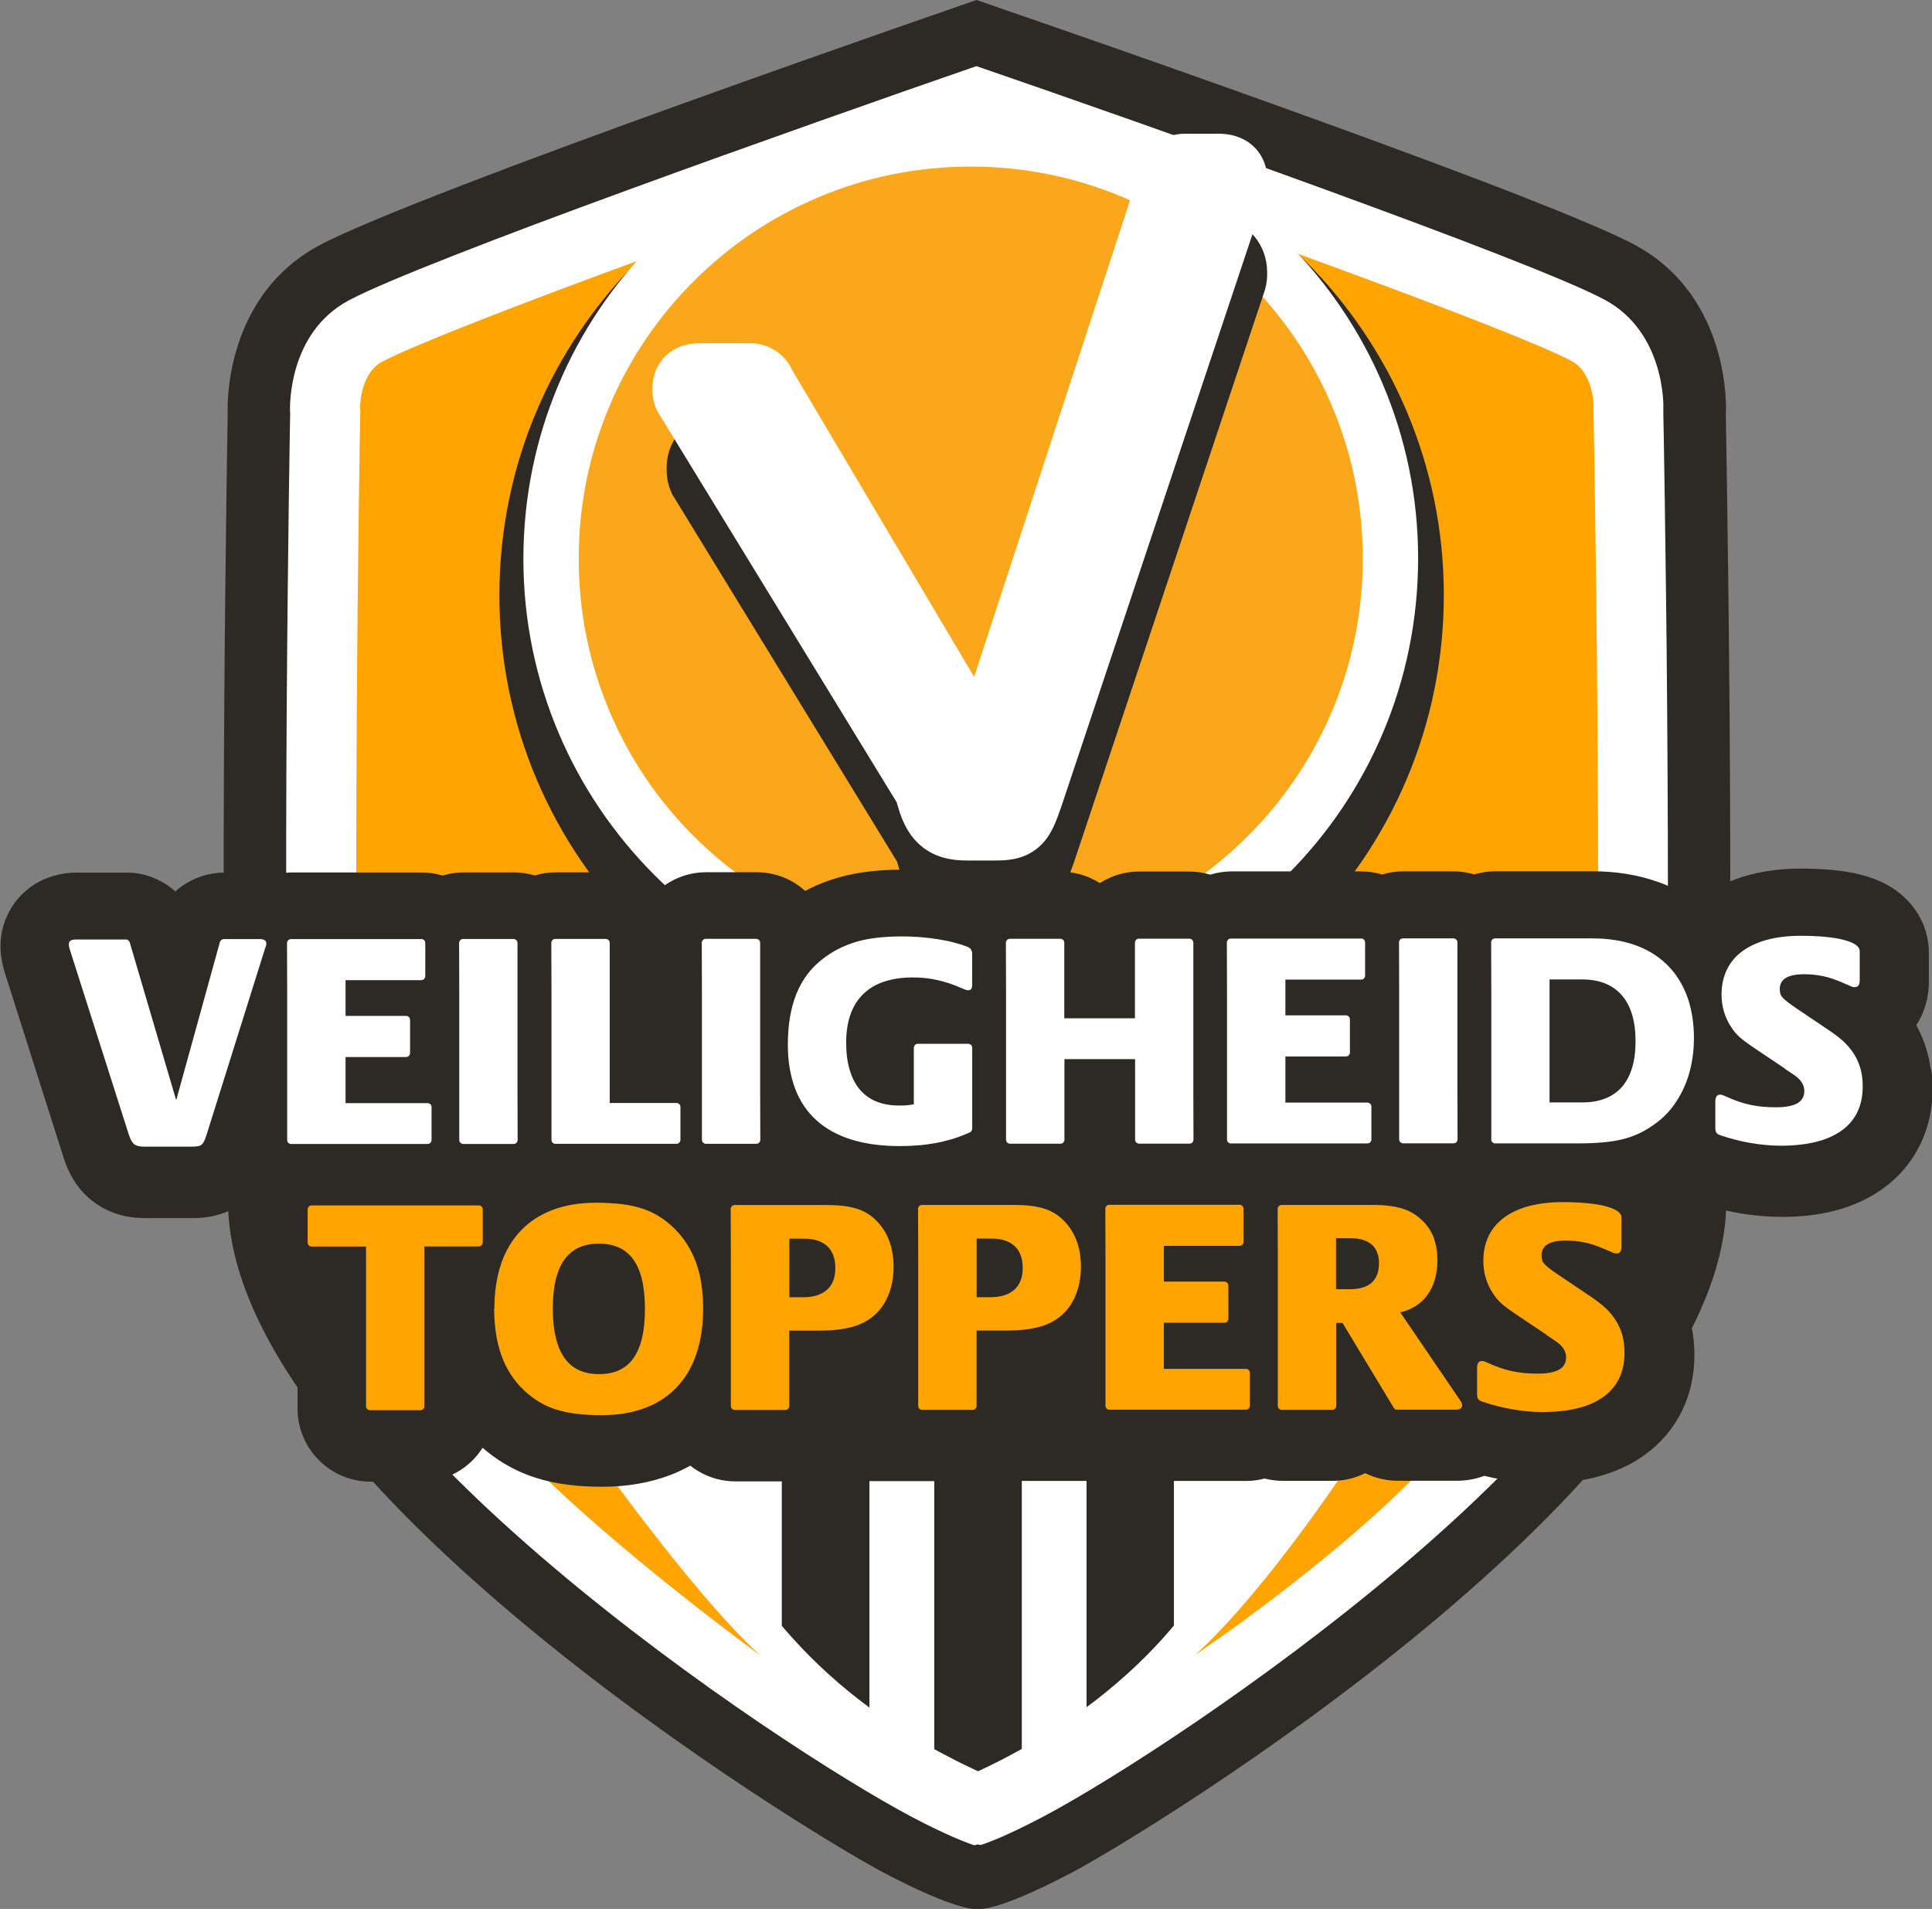
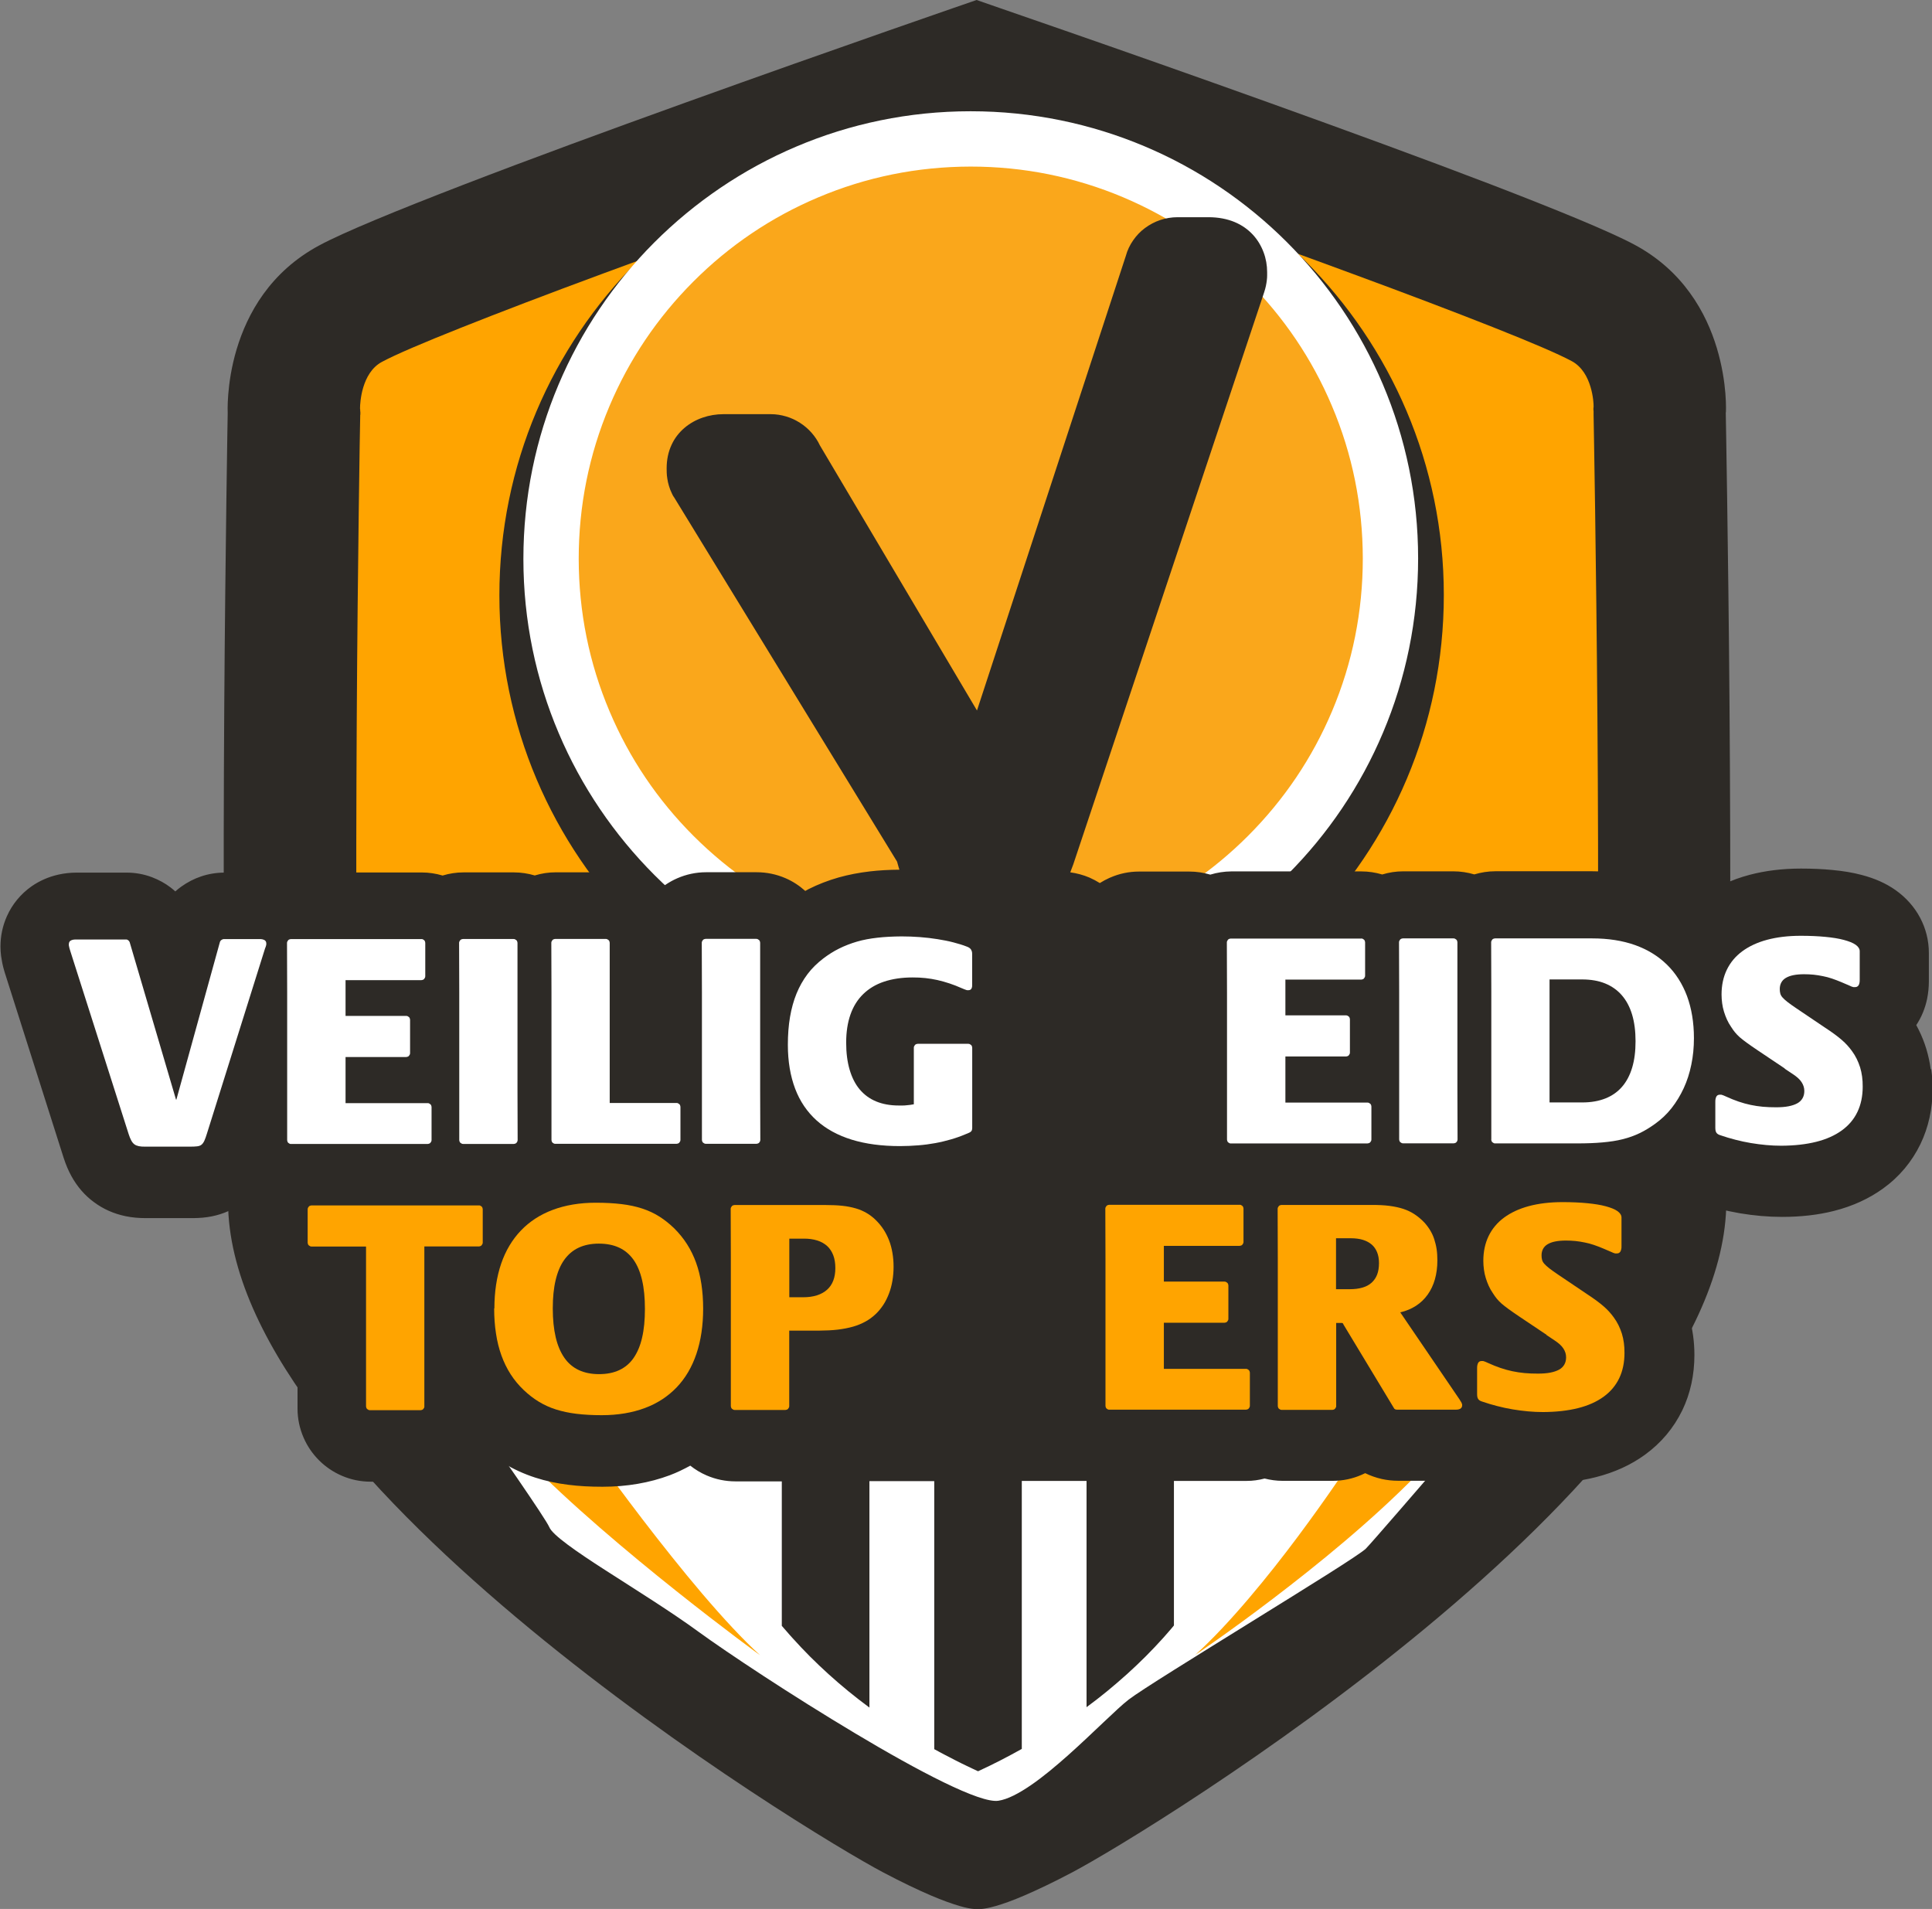
<svg xmlns="http://www.w3.org/2000/svg" viewBox="0 0 251.82 248.79">
  <rect x="0" y="0" width="251.82" height="248.79" fill="#808080" stroke="none" />
  <defs>
    <style>.d{fill:#faa71b;}.e{fill:#ffa400;}.f{fill:#fff;}.g{fill:#2d2a26;}.h{fill:#2f3342;}</style>
  </defs>
  <g id="a" />
  <g id="b">
    <g id="c">
      <path class="g" d="M224.96,53.73s.05-.94-.07-2.45-.42-3.6-1.11-5.9-1.78-4.82-3.5-7.19c-1.71-2.37-4.05-4.59-7.24-6.3-3.19-1.71-10.14-4.56-18.78-7.88-8.64-3.31-18.96-7.08-28.88-10.64-9.92-3.56-19.44-6.9-26.49-9.35S127.29,0,127.29,0c0,0-4.56,1.57-11.6,4.03-7.04,2.46-16.56,5.82-26.48,9.39-9.92,3.57-20.23,7.35-28.86,10.68s-15.58,6.18-18.77,7.9c-3.19,1.72-5.52,3.94-7.24,6.31-1.71,2.37-2.8,4.89-3.49,7.19s-.98,4.39-1.1,5.9c-.12,1.51-.07,2.45-.07,2.45,0,0-.08,4.22-.17,11.11s-.21,16.46-.28,27.16c-.07,10.7-.1,22.53-.04,33.94,.07,11.41,.23,22.41,.55,31.44,.32,9.04,5.18,18.63,12.46,28.02,7.27,9.39,16.96,18.58,26.92,26.8,9.96,8.22,20.19,15.48,28.57,21.02,8.38,5.54,14.89,9.35,17.41,10.68,2.52,1.33,4.55,2.29,6.18,2.99s2.86,1.12,3.77,1.39,1.51,.36,1.88,.39,.51,0,.51,0c0,0,.14,.03,.51,0s.96-.13,1.87-.39,2.14-.69,3.76-1.39,3.66-1.66,6.18-2.99c2.52-1.33,9.03-5.15,17.4-10.7,8.37-5.55,18.59-12.82,28.54-21.05,9.95-8.24,19.62-17.43,26.88-26.83s12.12-19,12.42-28.03c.31-9.04,.46-20.03,.51-31.44,.05-11.41,0-23.24-.08-33.94s-.21-20.27-.31-27.16c-.1-6.89-.18-11.11-.18-11.11Z" />
-       <path class="f" d="M216.88,157.11c.3-8.88,.45-19.73,.5-31.01,.05-11.29,0-23.02-.08-33.66-.08-10.64-.21-20.19-.31-27.13-.1-6.93-.18-11.25-.19-11.42v-.61c.01-.08,.03-.75-.07-1.76s-.31-2.38-.78-3.87c-.46-1.49-1.17-3.1-2.26-4.61s-2.55-2.91-4.53-3.97c-2.39-1.29-7.34-3.36-13.76-5.87-6.42-2.51-14.3-5.44-22.57-8.46s-16.92-6.1-24.88-8.91-15.21-5.33-20.68-7.21c-5.47,1.89-12.72,4.42-20.67,7.24-7.95,2.82-16.6,5.91-24.87,8.94-8.27,3.02-16.15,5.97-22.56,8.49-6.41,2.51-11.36,4.6-13.75,5.88-1.97,1.06-3.44,2.47-4.52,3.97-1.09,1.51-1.79,3.13-2.25,4.62s-.67,2.87-.77,3.9-.08,1.71-.08,1.81v.15l.02,.08v.3c0,.17-.09,4.48-.18,11.42-.09,6.93-.2,16.49-.27,27.13s-.1,22.37-.04,33.66c.07,11.29,.23,22.14,.54,31.01,.25,7.15,4.35,15.13,10.62,23.21,6.27,8.08,14.72,16.27,23.68,23.85s18.45,14.56,26.79,20.22c8.34,5.66,15.54,10,19.93,12.32,1.13,.6,2.14,1.1,3.03,1.53s1.66,.78,2.32,1.07,1.22,.51,1.68,.69,.82,.3,1.1,.39l.1-.03,.1-.03,.1-.03,.1-.03,.1,.02,.1,.02,.1,.02,.1,.02c.28-.09,.64-.21,1.1-.39s1.02-.4,1.68-.69,1.43-.64,2.32-1.07,1.89-.94,3.02-1.53c4.39-2.32,11.58-6.67,19.91-12.34s17.81-12.66,26.76-20.25c8.96-7.59,17.39-15.79,23.65-23.88,6.26-8.09,10.34-16.07,10.59-23.22Z" />
      <path class="e" d="M47,156.89c.04,1.1,.28,2.71,1.04,4.89,.77,2.17,2.06,4.9,4.21,8.22s5.16,7.23,9.35,11.78c4.19,4.54,9.57,9.71,16.47,15.54,4.39,3.71,8.89,7.27,13.31,10.57,4.42,3.31,8.74,6.37,12.77,9.11s7.77,5.14,11,7.12,5.97,3.56,8,4.62c.46,.24,.89,.47,1.3,.67s.79,.4,1.14,.57,.69,.33,.99,.48,.59,.27,.85,.39c.26-.12,.54-.24,.85-.39s.64-.3,.99-.48,.73-.36,1.14-.57,.84-.43,1.3-.67c2.03-1.07,4.76-2.64,7.99-4.63s6.97-4.4,10.99-7.14,8.35-5.81,12.76-9.12,8.91-6.87,13.3-10.59c6.89-5.84,12.26-11.02,16.45-15.56,4.19-4.55,7.19-8.46,9.34-11.79s3.44-6.05,4.2-8.23c.76-2.17,1-3.79,1.04-4.89,.3-8.66,.44-19.24,.5-30.28,.05-11.04,.01-22.54-.07-33.04-.08-10.5-.2-20.01-.3-27.06-.1-7.05-.19-11.65-.2-12.34v-.49l-.02-.16v-.24l.02-.12v-.12c0-.1,0-.43-.06-.89s-.16-1.04-.35-1.66-.46-1.27-.85-1.85-.91-1.11-1.58-1.47c-1.74-.94-5.35-2.48-10.3-4.44s-11.26-4.36-18.41-6.99c-7.15-2.64-15.13-5.53-23.45-8.48-8.31-2.96-16.95-5.99-25.41-8.91-8.45,2.93-17.08,5.97-25.39,8.94-8.31,2.97-16.29,5.87-23.44,8.51s-13.45,5.05-18.4,7.02-8.56,3.51-10.3,4.45c-.67,.36-1.18,.88-1.57,1.46s-.66,1.23-.85,1.85-.29,1.21-.35,1.69-.07,.83-.07,.97v.14l.02,.14v.14l.02,.14v.29l-.02,.14v.14c-.02,.73-.1,5.35-.19,12.41s-.2,16.57-.26,27.07-.09,21.97-.03,32.98c.07,11.01,.23,21.55,.53,30.17Z" />
      <path class="f" d="M46.86,163.48s1.72,.58,4.38,1.5c2.66,.92,6.25,2.18,9.99,3.54,3.74,1.36,7.64,2.81,10.89,4.12s5.87,2.47,7.07,3.25c1.2,.78,2.29,.72,3.37,.21s2.13-1.46,3.24-2.46c1.11-1,2.27-2.05,3.58-2.76s2.74-1.07,4.38-.69c2.31,.53,4.86,.55,7.45,.17s5.22-1.17,7.69-2.26,4.76-2.48,6.69-4.06c1.93-1.58,3.48-3.36,4.45-5.23,.44-.85,2.88-1.22,6.39-1.32s8.11,.11,12.87,.41,9.7,.7,13.9,1.03,7.65,.57,9.46,.56c1.81-.01,5.16,.91,9.16,2.31s8.66,3.26,13.1,5.12,8.64,3.73,11.74,5.13,5.09,2.33,5.09,2.33c0,0-1.39,1.63-3.51,4.09s-4.95,5.76-7.82,9.1-5.8,6.73-8.09,9.37-3.95,4.54-4.31,4.9c-.36,.36-2.27,1.62-4.99,3.34s-6.25,3.91-9.83,6.13-7.21,4.47-10.14,6.31c-2.93,1.84-5.16,3.28-5.94,3.88-.78,.6-1.93,1.68-3.29,2.97-1.37,1.29-2.94,2.8-4.57,4.25s-3.31,2.86-4.89,3.94-3.04,1.85-4.24,2.03c-1.2,.18-3.79-.78-7.12-2.4s-7.39-3.9-11.52-6.37-8.35-5.12-11.97-7.49c-3.63-2.37-6.67-4.45-8.47-5.76-1.8-1.32-3.86-2.69-5.95-4.05s-4.22-2.7-6.14-3.94c-1.93-1.24-3.66-2.39-4.96-3.36s-2.19-1.76-2.41-2.3c-.23-.54-1.88-3.03-4.24-6.47s-5.42-7.81-8.45-12.13c-3.03-4.31-6.03-8.56-8.28-11.72-2.24-3.17-3.73-5.25-3.73-5.25Z" />
      <g>
        <path class="e" d="M68.54,190.11l1.69-.89,1.69-.89,1.69-.89,1.69-.89s.91,1.31,2.43,3.39,3.63,4.96,6.03,8.09c2.4,3.13,5.09,6.52,7.74,9.64,2.66,3.12,5.29,5.98,7.57,8.05,0,0-1.19-.86-3.15-2.34s-4.69-3.57-7.79-6.04c-3.09-2.46-6.55-5.3-9.95-8.25-3.4-2.95-6.75-6.03-9.63-8.98Z" />
        <path class="e" d="M184.7,192.17l-2.26-.27-2.26-.27-2.26-.27-2.26-.27s-.67,1.02-1.82,2.67c-1.15,1.66-2.77,3.95-4.68,6.51s-4.11,5.37-6.4,8.06c-2.29,2.69-4.67,5.27-6.96,7.34,0,0,1.09-.73,2.9-2.01s4.34-3.11,7.24-5.32c2.89-2.2,6.15-4.77,9.4-7.53,3.25-2.76,6.5-5.71,9.38-8.66Z" />
      </g>
      <path class="g" d="M188.19,77.54c0,8.5-1.71,16.6-4.82,23.96-3.11,7.37-7.61,14-13.18,19.57-5.57,5.57-12.2,10.08-19.56,13.2-7.36,3.12-15.46,4.85-23.96,4.85-8.5,0-16.6-1.71-23.96-4.82-7.37-3.11-14-7.61-19.57-13.18s-10.08-12.2-13.2-19.56c-3.12-7.36-4.85-15.46-4.85-23.96,0-8.5,1.71-16.6,4.82-23.96s7.61-14,13.18-19.57c5.57-5.57,12.2-10.08,19.56-13.2s15.46-4.85,23.96-4.85,16.6,1.71,23.96,4.82c7.37,3.11,14,7.61,19.57,13.18,5.57,5.57,10.08,12.2,13.2,19.56,3.12,7.36,4.85,15.46,4.85,23.96Z" />
      <g>
        <path class="d" d="M126.52,127.51c-7.37,0-14.53-1.44-21.26-4.28-6.52-2.75-12.37-6.69-17.4-11.71-5.03-5.02-8.98-10.87-11.74-17.38-2.86-6.74-4.31-13.9-4.31-21.29,0-7.39,1.44-14.55,4.28-21.29,2.75-6.52,6.69-12.37,11.71-17.4,5.02-5.03,10.87-8.98,17.38-11.74,6.74-2.86,13.9-4.31,21.29-4.31,7.41,0,14.56,1.44,21.3,4.28,6.51,2.75,12.37,6.69,17.4,11.71,5.03,5.02,8.98,10.87,11.73,17.38,2.86,6.74,4.31,13.9,4.31,21.29,0,7.39-1.44,14.55-4.28,21.29-2.75,6.52-6.69,12.37-11.71,17.4-5.02,5.03-10.87,8.98-17.38,11.74-6.74,2.86-13.9,4.31-21.29,4.31h-.03Z" />
        <path class="f" d="M126.53,21.71c6.89,0,13.57,1.35,19.86,4,6.09,2.57,11.55,6.25,16.25,10.94,4.7,4.69,8.39,10.16,10.96,16.24,2.67,6.29,4.02,12.98,4.03,19.89,0,6.9-1.34,13.59-4,19.89-2.57,6.09-6.25,11.55-10.94,16.25-4.69,4.7-10.16,8.39-16.24,10.96-6.29,2.67-12.98,4.02-19.92,4.03-6.89,0-13.57-1.35-19.86-4-6.09-2.57-11.55-6.25-16.25-10.94-4.7-4.69-8.39-10.16-10.96-16.24-2.67-6.29-4.02-12.98-4.03-19.89,0-6.9,1.34-13.59,4-19.89,2.57-6.09,6.25-11.55,10.94-16.25,4.69-4.7,10.16-8.39,16.24-10.96,6.29-2.67,12.98-4.02,19.88-4.03h.04m0-7.21h-.04c-8.05,0-15.72,1.64-22.69,4.6-6.97,2.95-13.25,7.23-18.53,12.51-5.27,5.28-9.54,11.56-12.48,18.54-2.95,6.98-4.57,14.65-4.57,22.7,0,8.05,1.64,15.72,4.6,22.69,2.95,6.97,7.23,13.25,12.51,18.53,5.28,5.27,11.56,9.54,18.54,12.48,6.97,2.94,14.62,4.57,22.66,4.57h.04c8.05,0,15.72-1.64,22.69-4.6,6.97-2.95,13.25-7.23,18.53-12.51s9.54-11.56,12.48-18.54c2.95-6.98,4.57-14.65,4.57-22.7,0-8.05-1.64-15.72-4.6-22.69-2.95-6.97-7.23-13.25-12.51-18.53-5.28-5.27-11.56-9.54-18.54-12.48-6.97-2.94-14.62-4.57-22.66-4.57h0Z" />
      </g>
      <path class="h" d="M128.91,107.08l5.9-18.01,5.9-18.01,5.9-18.01,5.9-18.01c.02-.1,.06-.2,.12-.28s.13-.16,.21-.23,.18-.12,.29-.15,.22-.06,.34-.06h4.02c.3,0,.55,.02,.76,.06s.37,.11,.5,.2,.21,.21,.27,.35,.08,.31,.08,.51c0,.06,0,.12,0,.18s0,.12,0,.18-.01,.12-.02,.18-.03,.12-.05,.18l-6.22,18.63-6.22,18.63-6.22,18.63-6.22,18.63c-.28,.82-.51,1.46-.74,1.94s-.45,.83-.73,1.06-.59,.37-1,.44-.91,.09-1.56,.09h-3.22c-.56,0-1.05-.04-1.46-.13s-.77-.24-1.08-.44-.57-.48-.79-.82-.42-.76-.6-1.26l-.14-.46-.14-.46-.14-.46-.14-.46-7.36-12.02-7.36-12.02-7.36-12.02-7.36-12.02s-.03-.09-.05-.13-.02-.1-.02-.16,0-.11,0-.17,0-.12,0-.18c0-.18,.02-.34,.07-.47s.12-.24,.22-.33,.24-.15,.42-.19,.39-.06,.65-.06h6.19c.1,0,.21,.02,.31,.06s.2,.09,.29,.15,.17,.14,.23,.23,.11,.18,.13,.28l6.88,11.6,6.88,11.6,6.88,11.6,6.88,11.6Z" />
      <path class="g" d="M251.65,139.33c-.12-.88-.31-1.75-.56-2.59-.26-.87-.6-1.72-1-2.52-.1-.21-.21-.41-.32-.62,.68-1.03,1.15-2.17,1.41-3.41,.15-.74,.23-1.52,.23-2.27v-3.72c0-3.26-1.59-6.25-4.35-8.2-1.25-.88-2.71-1.53-4.45-1.98-1.14-.3-2.39-.51-3.82-.64-1.23-.12-2.58-.18-4.03-.18h-.04c-2.4,0-4.65,.28-6.69,.82-2.38,.63-4.49,1.63-6.3,2.97-.22,.17-.42,.35-.63,.53-1.5-1.05-3.15-1.93-4.96-2.57-2.62-.93-5.51-1.4-8.59-1.4h-12.66c-.93,0-1.85,.15-2.73,.41-.88-.26-1.79-.4-2.72-.4h-6.56c-.92,0-1.83,.14-2.72,.41-.88-.26-1.79-.4-2.72-.4h-16.97c-.92,.01-1.83,.15-2.72,.42-.88-.26-1.79-.4-2.72-.4h-6.56c-1.3,0-2.56,.26-3.75,.78-.03,.01-.07,.03-.1,.04-.45,.2-.87,.43-1.27,.68-.43-.27-.88-.51-1.36-.72-.8-.34-1.64-.56-2.49-.68,.13-.34,.26-.67,.39-1.03l6.22-18.64,6.22-18.64,6.22-18.64,6.22-18.64c.1-.29,.17-.57,.23-.84s.09-.51,.12-.74,.04-.43,.04-.61,0-.33,0-.45c0-.86-.15-1.74-.46-2.57s-.77-1.62-1.4-2.3c-.63-.68-1.42-1.25-2.38-1.65s-2.1-.63-3.41-.63h-4.02c-.79,0-1.55,.13-2.27,.37-.72,.24-1.38,.6-1.98,1.04s-1.12,.99-1.54,1.6c-.43,.61-.76,1.3-.96,2.04l-4.85,14.81-4.85,14.81-4.85,14.81-4.85,14.81-5.12-8.64-5.12-8.64-5.12-8.64-5.12-8.64c-.28-.6-.65-1.15-1.09-1.65-.44-.49-.94-.93-1.5-1.28-.56-.36-1.16-.64-1.8-.83-.64-.19-1.31-.3-1.99-.3h-6.19c-.92,0-1.84,.15-2.71,.45-.87,.3-1.68,.75-2.37,1.34-.69,.59-1.28,1.33-1.68,2.21-.41,.88-.64,1.9-.64,3.07,0,.14,0,.33,.01,.56s.03,.49,.08,.78c.04,.29,.11,.61,.21,.94,.1,.33,.23,.68,.41,1.04l.03,.06,.03,.06,.03,.06,.03,.06,.04,.06,.04,.06,.04,.06,.04,.06,7.26,11.86,7.26,11.86,7.26,11.86,7.26,11.86,.08,.28,.08,.28,.08,.28,.07,.22c-1.37,.01-2.64,.08-3.84,.22-1.45,.17-2.79,.43-4.08,.79-1.37,.39-2.69,.9-3.92,1.52-.14,.07-.28,.16-.43,.24-.77-.69-1.62-1.25-2.57-1.66-1.2-.52-2.47-.78-3.78-.78h-6.56c-1.32,0-2.59,.27-3.78,.79-1.01,.44-1.92,1.05-2.75,1.82-.81-.76-1.72-1.37-2.72-1.81-1.23-.54-2.54-.81-3.81-.79h-6.56c-.93,0-1.85,.14-2.73,.41-.88-.26-1.79-.4-2.72-.4h-6.56c-.93,0-1.85,.14-2.73,.41-.88-.26-1.79-.4-2.72-.4h-16.97c-.68,.01-1.35,.09-2,.23-.69-.14-1.42-.21-2.16-.21h-4.6c-1.06,0-2.11,.18-3.04,.5-.9,.3-1.75,.74-2.58,1.33-.27,.19-.52,.4-.77,.62-.2-.18-.4-.35-.61-.51-.73-.56-1.54-1-2.43-1.34-1.06-.4-2.17-.6-3.31-.6h-6.52c-.81,0-1.61,.09-2.37,.26-1.29,.29-2.47,.81-3.5,1.53-1.41,.99-2.52,2.34-3.21,3.89-.56,1.25-.84,2.58-.84,3.97,0,.37,.03,.84,.08,1.21,.03,.22,.07,.46,.12,.72l.04,.22s.02,.11,.03,.14c.05,.25,.12,.5,.19,.75l.13,.44s.02,.08,.04,.12l7.6,23.91c.3,.92,.62,1.68,1.03,2.42,.74,1.34,1.72,2.48,2.89,3.34,1.22,.92,2.62,1.54,4.17,1.86,.83,.17,1.67,.25,2.65,.25h5.81c.62,0,1.34-.01,2.18-.13,1.54-.22,2.94-.76,4.19-1.57-.03,.3-.04,.59-.04,.88v4.32c0,1.31,.27,2.58,.8,3.8,.48,1.1,1.15,2.08,2.03,2.96,.85,.84,1.83,1.5,2.92,1.98,.6,.26,1.23,.46,1.86,.59v12c0,1.31,.27,2.58,.79,3.78,.48,1.11,1.16,2.1,2.01,2.95s1.85,1.53,2.96,2.01c1.2,.52,2.47,.78,3.78,.78h6.56c1.31,0,2.58-.27,3.78-.79,1.11-.48,2.1-1.16,2.92-1.98,.51-.5,.95-1.06,1.32-1.65,.87,.76,1.77,1.42,2.73,2,1.28,.78,2.68,1.42,4.14,1.89,1.36,.44,2.78,.75,4.35,.94,1.34,.17,2.78,.25,4.4,.25h.02c3.16,0,6.11-.51,8.76-1.5,.93-.35,1.81-.78,2.67-1.25,.65,.51,1.35,.94,2.12,1.27,1.2,.52,2.47,.78,3.78,.78h6.03v18.83c.12,.13,.23,.27,.35,.4s.22,.26,.34,.39,.23,.26,.34,.39c.11,.13,.23,.26,.35,.39,.74,.82,1.5,1.63,2.29,2.42s1.6,1.56,2.44,2.32c.84,.76,1.7,1.5,2.58,2.22,.89,.72,1.79,1.43,2.73,2.12v-29.51h8.45v34.93c.47,.25,.93,.51,1.4,.75,.47,.25,.94,.49,1.41,.73,.47,.24,.95,.48,1.44,.71s.97,.47,1.46,.69c.49-.23,.98-.46,1.46-.69,.48-.23,.96-.47,1.44-.72,.47-.24,.94-.49,1.41-.74,.47-.25,.93-.5,1.39-.76v-34.93h8.44v29.49c.94-.69,1.85-1.4,2.73-2.12,.88-.72,1.74-1.47,2.58-2.22,.84-.76,1.65-1.53,2.44-2.32s1.55-1.6,2.29-2.42c.12-.13,.23-.26,.34-.39s.23-.26,.34-.39c.11-.13,.23-.26,.34-.39,.11-.13,.22-.26,.33-.4v-18.84h9.49c.79,0,1.57-.11,2.33-.31,.76,.19,1.53,.3,2.32,.3h6.56c1.32,0,2.59-.27,3.75-.78,.16-.07,.32-.14,.48-.22,.67,.33,1.38,.58,2.16,.76,.68,.15,1.39,.23,2.1,.23h7.72c.84,0,1.67-.11,2.45-.3,.37-.09,.74-.21,1.09-.34,.76,.18,1.52,.35,2.29,.48,.91,.15,1.83,.27,2.75,.35,.92,.08,1.84,.12,2.73,.12h.02c2.44,0,4.72-.26,6.75-.78,2.42-.61,4.57-1.59,6.4-2.92,2.12-1.54,3.75-3.49,4.87-5.79,1.05-2.18,1.58-4.61,1.58-7.22,0-.86-.06-1.7-.17-2.51-.12-.88-.31-1.75-.56-2.59-.26-.87-.6-1.72-1-2.52-.1-.21-.21-.41-.32-.61,.68-1.03,1.15-2.18,1.41-3.41,.15-.72,.23-1.49,.23-2.28v-3.71c0-.97-.16-1.92-.43-2.82,.48,.24,.97,.47,1.49,.64,.83,.29,1.7,.55,2.57,.77,.89,.23,1.8,.42,2.72,.58,.91,.15,1.83,.27,2.75,.35,.92,.08,1.84,.12,2.73,.12h.02c2.44,0,4.72-.26,6.75-.78,2.42-.61,4.57-1.6,6.4-2.92,2.12-1.53,3.75-3.48,4.87-5.79,1.05-2.19,1.59-4.61,1.58-7.2,0-.85-.05-1.69-.17-2.52Z" />
-       <path class="f" d="M158.65,17.43h-4.28c-.65,0-1.3,.11-1.91,.32-.6,.21-1.17,.51-1.67,.89-.52,.4-.97,.88-1.33,1.43-.32,.49-.56,1.02-.71,1.58l-6.23,19.04-6.28,19.19-6.28,19.19-2.99,9.15-1.94-3.27-7.33-12.36-7.33-12.36-7.11-11.99c-.16-.36-.36-.71-.6-1.04-.37-.51-.81-.95-1.33-1.32-.47-.34-.98-.61-1.52-.8-.63-.22-1.28-.34-1.93-.34h-6.6c-.65,0-1.24,.06-1.79,.19-.9,.21-1.69,.59-2.37,1.14-.8,.64-1.4,1.5-1.74,2.48-.23,.65-.34,1.35-.34,2.09,0,.1,0,.2,0,.29,0,.18,.01,.35,.03,.52,.02,.27,.07,.54,.13,.8,.09,.41,.24,.81,.42,1.19l.1,.2,.11,.19,7.84,12.81,7.84,12.81,7.84,12.81,7.52,12.29,.12,.4,.15,.49,.15,.49,.04,.12,.04,.11c.33,.92,.71,1.69,1.16,2.37,.59,.89,1.32,1.63,2.16,2.2,.82,.55,1.76,.95,2.8,1.17,.77,.17,1.62,.25,2.59,.25h3.43c.94,0,1.72-.03,2.51-.17,1.3-.23,2.43-.76,3.36-1.57,.8-.69,1.42-1.55,1.96-2.71,.34-.73,.64-1.55,.99-2.56l6.64-19.88,6.63-19.85,6.63-19.85,6.63-19.85c.09-.27,.16-.55,.21-.83,.04-.22,.07-.45,.09-.68,.01-.16,.02-.33,.02-.49,0-.1,0-.2,0-.29,0-.82-.14-1.6-.42-2.31-.4-1.01-1.07-1.87-1.94-2.5-.69-.49-1.48-.83-2.36-1.02-.54-.11-1.12-.17-1.78-.17h0Z" />
      <g>
        <path class="f" d="M22.99,143.31l1.42-5.14,1.42-5.14,1.42-5.14,1.42-5.14c.02-.05,.05-.1,.08-.14s.07-.08,.12-.11,.1-.06,.15-.08,.11-.03,.17-.03h4.6c.16,0,.3,0,.41,.03s.21,.06,.29,.11,.13,.11,.17,.19,.05,.16,.05,.26c0,.03,0,.07,0,.11s-.01,.09-.03,.14-.03,.11-.05,.17-.05,.13-.08,.2l-1.89,6.02-1.89,6.02-1.89,6.02-1.89,6.02c-.13,.42-.24,.74-.35,.98s-.23,.41-.38,.53-.33,.18-.58,.21-.55,.04-.94,.04h-5.81c-.33,0-.6-.01-.83-.06s-.42-.12-.58-.24-.29-.28-.41-.5-.23-.49-.34-.83l-1.9-5.96-1.9-5.96-1.9-5.96-1.9-5.96-.03-.1-.03-.1-.03-.1-.03-.1c-.01-.05-.02-.1-.03-.14s-.02-.09-.03-.13-.01-.08-.02-.11,0-.07,0-.1c0-.11,.02-.21,.05-.29s.09-.15,.17-.2,.17-.09,.29-.12,.25-.04,.41-.04h6.53c.05,0,.1,0,.15,.02s.09,.04,.14,.08,.08,.07,.11,.11,.06,.09,.08,.14l1.51,5.13,1.51,5.13,1.51,5.13,1.51,5.13Z" />
        <path class="f" d="M45.04,127.76v4.64h7.89c.07,0,.14,.01,.2,.04s.12,.07,.17,.11,.09,.1,.11,.17,.04,.13,.04,.2v4.32c0,.07-.01,.14-.04,.2s-.07,.12-.11,.17-.1,.09-.17,.11-.13,.04-.2,.04h-7.89v6.01h10.69c.07,0,.14,0,.2,.04s.12,.07,.17,.11,.09,.1,.11,.17,.04,.13,.04,.2v4.28c0,.07-.01,.14-.04,.2s-.07,.12-.11,.17-.1,.09-.17,.11-.13,.04-.2,.04h-17.78c-.07,.01-.14,0-.2-.03s-.12-.07-.17-.11-.09-.1-.11-.17-.04-.13-.04-.2v-19.25l-.02-6.42c0-.07,.01-.14,.04-.2s.07-.12,.11-.17,.1-.09,.17-.11,.13-.04,.2-.04h16.98c.07-.01,.14,0,.2,.03s.12,.07,.17,.11,.09,.1,.11,.17,.04,.13,.04,.2v4.32c0,.07-.01,.14-.04,.2s-.07,.12-.11,.17-.1,.09-.17,.11-.13,.04-.2,.04h-9.89Z" />
        <path class="f" d="M59.86,148.57v-19.25l-.02-6.42c0-.07,.01-.14,.04-.2s.07-.12,.11-.17,.1-.09,.17-.11,.13-.04,.2-.04h6.57c.07,0,.14,.01,.2,.04s.12,.07,.17,.11,.09,.1,.11,.17,.04,.13,.04,.2v19.25l.02,6.42c0,.07-.02,.14-.04,.2s-.07,.12-.11,.17-.1,.09-.17,.11-.13,.04-.2,.04h-6.57c-.07,0-.14-.01-.2-.04s-.12-.07-.17-.11-.09-.1-.11-.17-.04-.13-.04-.2Z" />
        <path class="f" d="M79.48,143.75h8.69c.07,0,.14,0,.2,.04s.12,.07,.17,.11,.09,.1,.11,.17,.04,.13,.04,.2v4.28c0,.07-.01,.14-.04,.2s-.07,.12-.11,.17-.1,.09-.17,.11-.13,.04-.2,.04h-15.77c-.07,0-.14,0-.2-.03s-.12-.07-.17-.11-.09-.1-.11-.17-.04-.13-.04-.2v-19.25l-.02-6.42c0-.07,.01-.14,.04-.2s.07-.12,.11-.17,.1-.09,.17-.11,.13-.04,.2-.04h6.57c.07,0,.14,.01,.2,.04s.12,.07,.17,.11,.09,.1,.11,.17,.04,.13,.04,.2v20.86Z" />
        <path class="f" d="M91.49,148.55v-19.25l-.02-6.42c0-.07,.01-.14,.04-.2s.07-.12,.11-.17,.1-.09,.17-.11,.13-.04,.2-.04h6.57c.07,0,.14,.01,.2,.04s.12,.07,.17,.11,.09,.1,.11,.17,.04,.13,.04,.2v19.25l.02,6.42c0,.07-.02,.14-.04,.2s-.07,.12-.11,.17-.1,.09-.17,.11-.13,.04-.2,.04h-6.57c-.07,0-.14-.01-.2-.04s-.12-.07-.17-.11-.09-.1-.11-.17-.04-.13-.04-.2Z" />
        <path class="f" d="M119.11,143.89v-7.33c0-.07,.01-.14,.04-.2s.07-.12,.11-.17,.1-.09,.17-.11,.13-.04,.2-.04h6.57c.07,0,.14,.01,.2,.04s.12,.07,.17,.11,.09,.1,.11,.17,.04,.13,.04,.2v10.45c0,.11-.02,.2-.04,.27s-.06,.13-.12,.19-.14,.11-.25,.16-.25,.11-.43,.18c-.61,.26-1.25,.49-1.91,.68s-1.35,.36-2.06,.49-1.45,.23-2.22,.29-1.56,.1-2.38,.1c-2.38,0-4.49-.28-6.3-.84s-3.35-1.4-4.58-2.51c-1.23-1.11-2.17-2.49-2.79-4.13s-.95-3.55-.95-5.71c0-1.31,.09-2.52,.28-3.63,.19-1.11,.47-2.13,.85-3.06s.86-1.77,1.43-2.53,1.26-1.43,2.04-2.03c.67-.51,1.36-.95,2.09-1.31s1.5-.66,2.32-.9,1.71-.4,2.67-.51,2-.16,3.13-.17c.8,0,1.61,.03,2.4,.09s1.56,.15,2.3,.27,1.43,.25,2.07,.42,1.22,.34,1.72,.54c.14,.05,.26,.1,.35,.17s.17,.13,.22,.22,.09,.18,.12,.28,.03,.23,.03,.37v4c0,.11,0,.21-.03,.29s-.05,.15-.09,.2-.09,.09-.15,.12-.13,.04-.21,.04c-.06,0-.11,0-.16,0s-.1-.02-.16-.04-.13-.05-.22-.08-.2-.08-.34-.14c-.54-.24-1.07-.45-1.59-.62s-1.04-.32-1.57-.44-1.05-.2-1.59-.26-1.09-.08-1.66-.08c-1.4,0-2.64,.19-3.72,.55s-1.98,.91-2.71,1.62-1.29,1.6-1.66,2.66c-.37,1.05-.56,2.28-.56,3.66,0,1.33,.15,2.51,.45,3.53s.73,1.88,1.31,2.57,1.3,1.22,2.15,1.57,1.83,.53,2.94,.53c.18,0,.35,0,.52,0s.33-.01,.49-.03,.32-.03,.48-.05,.32-.05,.48-.08Z" />
-         <path class="f" d="M138.72,132.71h9.21v-9.85c0-.07,0-.14,.04-.2s.07-.12,.11-.17,.1-.09,.17-.11,.13-.04,.2-.04h6.57c.07,0,.14,.01,.2,.04s.12,.07,.17,.11,.09,.1,.11,.17,.04,.13,.04,.2v19.25l.02,6.42c0,.07-.02,.14-.04,.2s-.07,.12-.11,.17-.1,.09-.17,.11-.13,.04-.2,.04h-6.57c-.07,0-.14-.01-.2-.04s-.12-.07-.17-.11-.09-.1-.11-.17-.04-.13-.04-.2v-10.49h-9.21v10.5c0,.07,0,.14-.04,.2s-.07,.12-.11,.17-.1,.09-.17,.11-.13,.04-.2,.04h-6.57c-.07,0-.14-.01-.2-.04s-.12-.07-.17-.11-.09-.1-.11-.17-.04-.13-.04-.2v-19.25l-.02-6.42c0-.07,.01-.14,.04-.2s.07-.12,.11-.17,.1-.09,.17-.11,.13-.04,.2-.04h6.57c.07,0,.14,.01,.2,.04s.12,.07,.17,.11,.09,.1,.11,.17,.04,.13,.04,.2v9.85Z" />
        <path class="f" d="M167.54,127.69v4.64h7.89c.07,0,.14,.01,.2,.04s.12,.07,.17,.11,.09,.1,.11,.17,.04,.13,.04,.2v4.32c0,.07-.01,.14-.04,.2s-.07,.12-.11,.17-.1,.09-.17,.11-.13,.04-.2,.04h-7.89v6.01h10.69c.07,0,.14,0,.2,.04s.12,.07,.17,.11,.09,.1,.11,.17,.04,.13,.04,.2v4.28c0,.07-.01,.14-.04,.2s-.07,.12-.11,.17-.1,.09-.17,.11-.13,.04-.2,.04h-17.78c-.07,.01-.14,0-.2-.03s-.12-.07-.17-.11-.09-.1-.11-.17-.04-.13-.04-.2v-19.25l-.02-6.42c0-.07,.01-.14,.04-.2s.07-.12,.11-.17,.1-.09,.17-.11,.13-.04,.2-.04h16.98c.07-.01,.14,0,.2,.03s.12,.07,.17,.11,.09,.1,.11,.17,.04,.13,.04,.2v4.32c0,.07-.01,.14-.04,.2s-.07,.12-.11,.17-.1,.09-.17,.11-.13,.04-.2,.04h-9.89Z" />
        <path class="f" d="M182.37,148.49v-19.25l-.02-6.42c0-.07,.01-.14,.04-.2s.07-.12,.11-.17,.1-.09,.17-.11,.13-.04,.2-.04h6.57c.07,0,.14,.01,.2,.04s.12,.07,.17,.11,.09,.1,.11,.17,.04,.13,.04,.2v19.25l.02,6.42c0,.07-.02,.14-.04,.2s-.07,.12-.11,.17-.1,.09-.17,.11-.13,.04-.2,.04h-6.57c-.07,0-.14-.01-.2-.04s-.12-.07-.17-.11-.09-.1-.11-.17-.04-.13-.04-.2Z" />
        <path class="f" d="M194.38,148.49v-19.25l-.02-6.42c0-.07,.01-.14,.04-.2s.07-.12,.11-.17,.1-.09,.17-.11,.13-.04,.2-.04h12.65c2.08,0,3.95,.29,5.58,.87s3.03,1.44,4.17,2.56,2.01,2.49,2.61,4.09c.59,1.6,.9,3.44,.9,5.48,0,1.2-.11,2.35-.34,3.45-.22,1.09-.55,2.12-.99,3.07s-.97,1.82-1.59,2.61-1.35,1.47-2.16,2.05c-.67,.48-1.32,.88-2.01,1.21s-1.39,.58-2.18,.78-1.65,.33-2.64,.42-2.1,.13-3.38,.13h-10.61c-.07,0-.14,0-.2-.04s-.12-.07-.17-.11-.09-.1-.11-.17-.04-.13-.04-.2Zm7.6-4.81h4.28c1.13,0,2.13-.18,2.99-.52s1.59-.85,2.17-1.52,1.02-1.5,1.32-2.5,.44-2.14,.44-3.44c0-1.31-.15-2.47-.45-3.47s-.75-1.84-1.34-2.52-1.32-1.19-2.18-1.54-1.87-.52-3-.52h-4.24v16.02Z" />
        <path class="f" d="M232.64,139.26l-.88-.59-.88-.59-.88-.59-.88-.59c-.59-.4-1.06-.72-1.44-1s-.68-.51-.92-.72-.43-.42-.61-.63-.34-.45-.52-.73c-.2-.29-.38-.6-.53-.93s-.28-.68-.39-1.03-.19-.73-.24-1.1-.08-.76-.08-1.14c0-1.21,.23-2.29,.69-3.24s1.13-1.75,2.01-2.4,1.97-1.16,3.24-1.5,2.74-.52,4.38-.52c1.19,0,2.27,.05,3.21,.14s1.76,.22,2.42,.4,1.18,.38,1.53,.63,.53,.53,.53,.84v3.72c0,.17-.01,.32-.04,.44s-.06,.22-.12,.3-.12,.13-.2,.17-.18,.05-.29,.05c-.04,0-.08,0-.13,0s-.09-.01-.14-.03-.1-.03-.16-.05-.11-.05-.17-.08l-.28-.12-.28-.12-.28-.12-.28-.12c-.42-.18-.83-.33-1.23-.47s-.8-.24-1.2-.32-.8-.15-1.2-.19-.82-.06-1.25-.06c-.53,0-.99,.04-1.39,.12s-.72,.2-.99,.36-.46,.36-.59,.6-.2,.52-.2,.84c0,.23,.02,.42,.07,.6s.14,.34,.29,.51,.36,.36,.65,.59,.67,.49,1.15,.82l.92,.62,.92,.62,.92,.62,.92,.62c.49,.32,.91,.61,1.28,.88s.68,.52,.96,.76,.51,.47,.73,.71,.41,.48,.6,.74c.24,.33,.45,.67,.62,1.02s.32,.72,.44,1.1,.2,.78,.26,1.2,.08,.86,.08,1.32c0,1.24-.23,2.34-.69,3.3s-1.14,1.76-2.04,2.41-2.01,1.15-3.33,1.48-2.83,.5-4.55,.51c-.64,0-1.3-.03-1.96-.09s-1.34-.15-2.01-.26-1.35-.26-2.01-.43-1.31-.36-1.94-.58c-.13-.04-.24-.08-.33-.14s-.16-.12-.21-.2-.09-.17-.11-.28-.03-.24-.03-.39v-3.36c0-.16,.01-.3,.04-.41s.06-.21,.11-.29,.11-.13,.19-.17,.16-.05,.26-.05c.05,0,.09,0,.14,0s.09,.01,.14,.03,.12,.04,.2,.07,.19,.08,.32,.14c.57,.26,1.11,.48,1.64,.66s1.04,.32,1.56,.43,1.05,.19,1.59,.24,1.12,.07,1.73,.07c.62,0,1.16-.04,1.62-.13s.84-.22,1.15-.39,.53-.4,.68-.66,.23-.58,.23-.94c0-.21-.03-.41-.09-.6s-.15-.38-.27-.56-.27-.36-.46-.53-.41-.34-.67-.51l-.27-.18-.27-.18-.27-.18-.27-.18Z" />
        <path class="e" d="M47.71,162.46h-7.09c-.07,0-.14-.01-.2-.04s-.12-.07-.17-.11-.09-.1-.11-.17-.04-.13-.04-.2v-4.32c0-.07,.01-.14,.04-.2s.07-.12,.11-.17,.1-.09,.17-.11,.13-.04,.2-.04h21.78c.07-.01,.14,0,.2,.03s.12,.07,.17,.11,.09,.1,.11,.17,.04,.13,.04,.2v4.32c0,.07-.01,.14-.04,.2s-.07,.12-.11,.17-.1,.09-.17,.11-.13,.04-.2,.04h-7.09v20.82c.01,.07,0,.14-.03,.2s-.07,.12-.11,.17-.1,.09-.17,.11-.13,.04-.2,.04h-6.57c-.07,0-.14-.01-.2-.04s-.12-.07-.17-.11-.09-.1-.11-.17-.04-.13-.04-.2v-20.82Z" />
        <path class="e" d="M64.44,170.53c0-2.18,.3-4.13,.88-5.83,.58-1.7,1.45-3.15,2.58-4.33s2.52-2.08,4.15-2.69,3.5-.93,5.59-.93c1.25,0,2.36,.06,3.36,.18s1.89,.31,2.71,.58,1.55,.61,2.23,1.04,1.32,.94,1.95,1.55c.64,.64,1.2,1.33,1.67,2.07s.86,1.54,1.17,2.4,.54,1.78,.69,2.78,.23,2.06,.23,3.2c0,2.21-.3,4.19-.88,5.9-.58,1.72-1.44,3.18-2.57,4.36-1.13,1.18-2.51,2.09-4.15,2.7s-3.51,.93-5.61,.93c-1.22,0-2.31-.06-3.3-.18s-1.87-.31-2.69-.57-1.55-.6-2.24-1.02-1.33-.92-1.95-1.51c-.65-.62-1.22-1.3-1.7-2.05s-.88-1.56-1.2-2.45-.56-1.84-.71-2.86c-.16-1.02-.24-2.12-.24-3.29Zm7.61,0c0,1.43,.13,2.68,.38,3.75s.63,1.96,1.13,2.68,1.13,1.25,1.88,1.6,1.63,.53,2.63,.53c1.01,0,1.89-.17,2.64-.52s1.38-.87,1.87-1.58,.87-1.59,1.11-2.65c.25-1.06,.37-2.31,.37-3.74,0-1.44-.12-2.69-.37-3.76s-.62-1.96-1.12-2.66-1.12-1.23-1.88-1.58-1.63-.52-2.64-.52c-1,0-1.88,.18-2.63,.53s-1.38,.89-1.88,1.59-.87,1.59-1.12,2.64c-.25,1.05-.37,2.28-.37,3.68Z" />
        <path class="e" d="M102.87,173.43v9.81c0,.07,0,.14-.04,.2s-.07,.12-.11,.17-.1,.09-.17,.11-.13,.04-.2,.04h-6.57c-.07,0-.14-.01-.2-.04s-.12-.07-.17-.11-.09-.1-.11-.17-.04-.13-.04-.2v-19.25l-.02-6.42c0-.07,.01-.14,.04-.2s.07-.12,.11-.17,.1-.09,.17-.11,.13-.04,.2-.04h11.85c.81,0,1.53,.03,2.19,.1s1.23,.19,1.75,.34,.99,.36,1.42,.61,.81,.55,1.17,.9c.38,.37,.72,.78,1.01,1.22s.53,.92,.73,1.43,.34,1.05,.44,1.63,.15,1.18,.15,1.81c0,.63-.05,1.24-.15,1.83s-.25,1.15-.45,1.67-.44,1.02-.73,1.46-.62,.85-.99,1.2c-.4,.38-.84,.71-1.33,.98s-1.03,.5-1.63,.67-1.26,.3-2,.39-1.55,.12-2.45,.13h-3.88Zm0-4.36h1.8c.68,0,1.28-.08,1.81-.25s.96-.41,1.32-.73,.63-.72,.81-1.19,.27-1.02,.27-1.64c0-.63-.09-1.19-.27-1.66s-.44-.88-.79-1.2-.79-.57-1.3-.73-1.12-.25-1.8-.24h-1.84v7.65Z" />
-         <path class="e" d="M127.29,173.42v9.81c0,.07,0,.14-.04,.2s-.07,.12-.11,.17-.1,.09-.17,.11-.13,.04-.2,.04h-6.57c-.07,0-.14-.01-.2-.04s-.12-.07-.17-.11-.09-.1-.11-.17-.04-.13-.04-.2v-19.25l-.02-6.42c0-.07,.01-.14,.04-.2s.07-.12,.11-.17,.1-.09,.17-.11,.13-.04,.2-.04h11.85c.81,0,1.53,.03,2.19,.1s1.23,.19,1.75,.34,.99,.36,1.42,.61,.81,.55,1.17,.9c.38,.37,.72,.78,1.01,1.22s.53,.92,.73,1.43,.34,1.05,.44,1.63,.15,1.18,.15,1.81c0,.63-.05,1.24-.15,1.83s-.25,1.15-.45,1.67-.44,1.02-.73,1.46-.62,.85-.99,1.2c-.4,.38-.84,.71-1.33,.98s-1.03,.5-1.63,.67-1.26,.3-2,.39-1.55,.12-2.45,.13h-3.88Zm0-4.36h1.8c.68,0,1.28-.08,1.81-.25s.96-.41,1.32-.73,.63-.72,.81-1.19,.27-1.02,.27-1.64c0-.63-.09-1.19-.27-1.66s-.44-.88-.79-1.2-.79-.57-1.3-.73-1.12-.25-1.8-.24h-1.84v7.65Z" />
        <path class="e" d="M151.7,162.39v4.64h7.89c.07,0,.14,.01,.2,.04s.12,.07,.17,.11,.09,.1,.11,.17,.04,.13,.04,.2v4.32c0,.07-.01,.14-.04,.2s-.07,.12-.11,.17-.1,.09-.17,.11-.13,.04-.2,.04h-7.89v6.01h10.69c.07,0,.14,0,.2,.04s.12,.07,.17,.11,.09,.1,.11,.17,.04,.13,.04,.2v4.28c0,.07-.01,.14-.04,.2s-.07,.12-.11,.17-.1,.09-.17,.11-.13,.04-.2,.04h-17.78c-.07,.01-.14,0-.2-.03s-.12-.07-.17-.11-.09-.1-.11-.17-.04-.13-.04-.2v-19.25l-.02-6.42c0-.07,.01-.14,.04-.2s.07-.12,.11-.17,.1-.09,.17-.11,.13-.04,.2-.04h16.97c.07-.01,.14,0,.2,.03s.12,.07,.17,.11,.09,.1,.11,.17,.04,.13,.04,.2v4.32c0,.07-.01,.14-.04,.2s-.07,.12-.11,.17-.1,.09-.17,.11-.13,.04-.2,.04h-9.89Z" />
        <path class="e" d="M182.5,171.02l1.94,2.85,1.94,2.85,1.94,2.85,1.94,2.85c.03,.06,.06,.11,.09,.16s.05,.08,.08,.12,.04,.06,.05,.08,.02,.04,.02,.05c.01,.03,.02,.06,.03,.08s.02,.05,.03,.08,.01,.05,.02,.08,0,.05,0,.08c0,.09-.02,.17-.05,.24s-.09,.13-.15,.18-.15,.08-.25,.11-.21,.04-.34,.04h-7.69c-.05,0-.1,0-.14-.01s-.09-.02-.12-.04-.07-.04-.1-.07-.05-.07-.07-.11l-1.63-2.7-1.63-2.7-1.63-2.7-1.63-2.7s-.04-.06-.05-.09-.03-.05-.04-.08-.02-.04-.03-.05-.02-.02-.03-.02c-.01-.01-.03-.02-.04-.02s-.04,0-.07-.01-.05,0-.08,0-.06,0-.09,0h-.56v10.81c0,.07,0,.14-.04,.2s-.07,.12-.11,.17-.1,.09-.17,.11-.13,.04-.2,.04h-6.57c-.07,0-.14-.01-.2-.04s-.12-.07-.17-.11-.09-.1-.11-.17-.04-.13-.04-.2v-19.25l-.02-6.42c0-.07,.01-.14,.04-.2s.07-.12,.11-.17,.1-.09,.17-.11,.13-.04,.2-.04h11.73c.87,0,1.64,.03,2.32,.12s1.29,.22,1.83,.4,1.03,.42,1.48,.72,.86,.65,1.26,1.07c.29,.32,.54,.66,.75,1.01s.39,.73,.52,1.14,.24,.83,.31,1.29,.1,.95,.1,1.48c0,.89-.11,1.71-.32,2.46s-.53,1.41-.94,1.99-.92,1.07-1.52,1.46-1.29,.68-2.06,.86Zm-8.37-3h1.8c.63,0,1.18-.07,1.66-.21s.87-.35,1.19-.64,.56-.64,.72-1.06,.24-.92,.24-1.49c0-.53-.08-1-.24-1.4s-.39-.74-.7-1.01-.7-.48-1.15-.62-.99-.21-1.59-.21h-1.92v6.65Z" />
        <path class="e" d="M201.59,173.97l-.88-.59-.88-.59-.88-.59-.88-.59c-.59-.4-1.06-.72-1.44-1s-.68-.51-.92-.72-.43-.42-.61-.63-.34-.45-.52-.73c-.2-.29-.38-.6-.53-.93s-.28-.68-.39-1.03-.19-.73-.24-1.1-.08-.76-.08-1.14c0-1.21,.23-2.29,.69-3.24,.45-.94,1.13-1.75,2.01-2.4s1.97-1.16,3.24-1.5,2.74-.52,4.38-.52c1.19,0,2.27,.05,3.21,.14s1.76,.22,2.42,.4,1.18,.38,1.53,.63,.53,.53,.53,.84v3.72c0,.17,0,.32-.04,.44s-.06,.22-.12,.3-.12,.13-.2,.17-.18,.05-.29,.05c-.04,0-.08,0-.13,0s-.09-.01-.14-.03-.1-.03-.16-.05-.11-.05-.17-.08l-.28-.12-.28-.12-.28-.12-.28-.12c-.42-.18-.83-.33-1.23-.47s-.8-.24-1.2-.32-.8-.15-1.2-.19-.82-.06-1.25-.06c-.53,0-.99,.04-1.39,.12s-.72,.2-.99,.36-.46,.36-.59,.6-.2,.52-.2,.84c0,.23,.02,.42,.07,.6s.14,.34,.29,.51,.36,.36,.65,.59,.67,.49,1.15,.82l.92,.62,.92,.62,.92,.62,.92,.62c.49,.32,.91,.61,1.28,.88s.68,.52,.96,.76,.51,.47,.73,.71,.41,.48,.6,.74c.24,.33,.45,.67,.62,1.02s.32,.72,.44,1.1,.2,.78,.26,1.2,.08,.86,.08,1.32c0,1.24-.23,2.34-.69,3.3-.46,.95-1.14,1.76-2.04,2.41s-2.01,1.15-3.33,1.48-2.83,.5-4.55,.51c-.64,0-1.3-.03-1.96-.09s-1.34-.15-2.01-.26-1.35-.26-2.01-.43-1.31-.36-1.94-.58c-.13-.04-.24-.08-.33-.14s-.16-.12-.21-.2-.09-.17-.11-.28-.03-.24-.03-.39v-3.36c0-.16,.01-.3,.04-.41s.06-.21,.11-.29,.11-.13,.19-.17,.16-.05,.26-.05c.05,0,.09,0,.14,0s.09,.01,.14,.03,.12,.04,.2,.07,.19,.08,.32,.14c.57,.26,1.11,.48,1.64,.66s1.04,.32,1.56,.43,1.05,.19,1.59,.24,1.12,.07,1.73,.07c.62,0,1.16-.04,1.62-.13s.84-.22,1.15-.39,.53-.4,.68-.66,.23-.58,.23-.94c0-.21-.03-.41-.09-.6s-.15-.38-.27-.56-.27-.36-.46-.53-.41-.34-.67-.51l-.27-.18-.27-.18-.27-.18-.27-.18Z" />
      </g>
    </g>
  </g>
</svg>